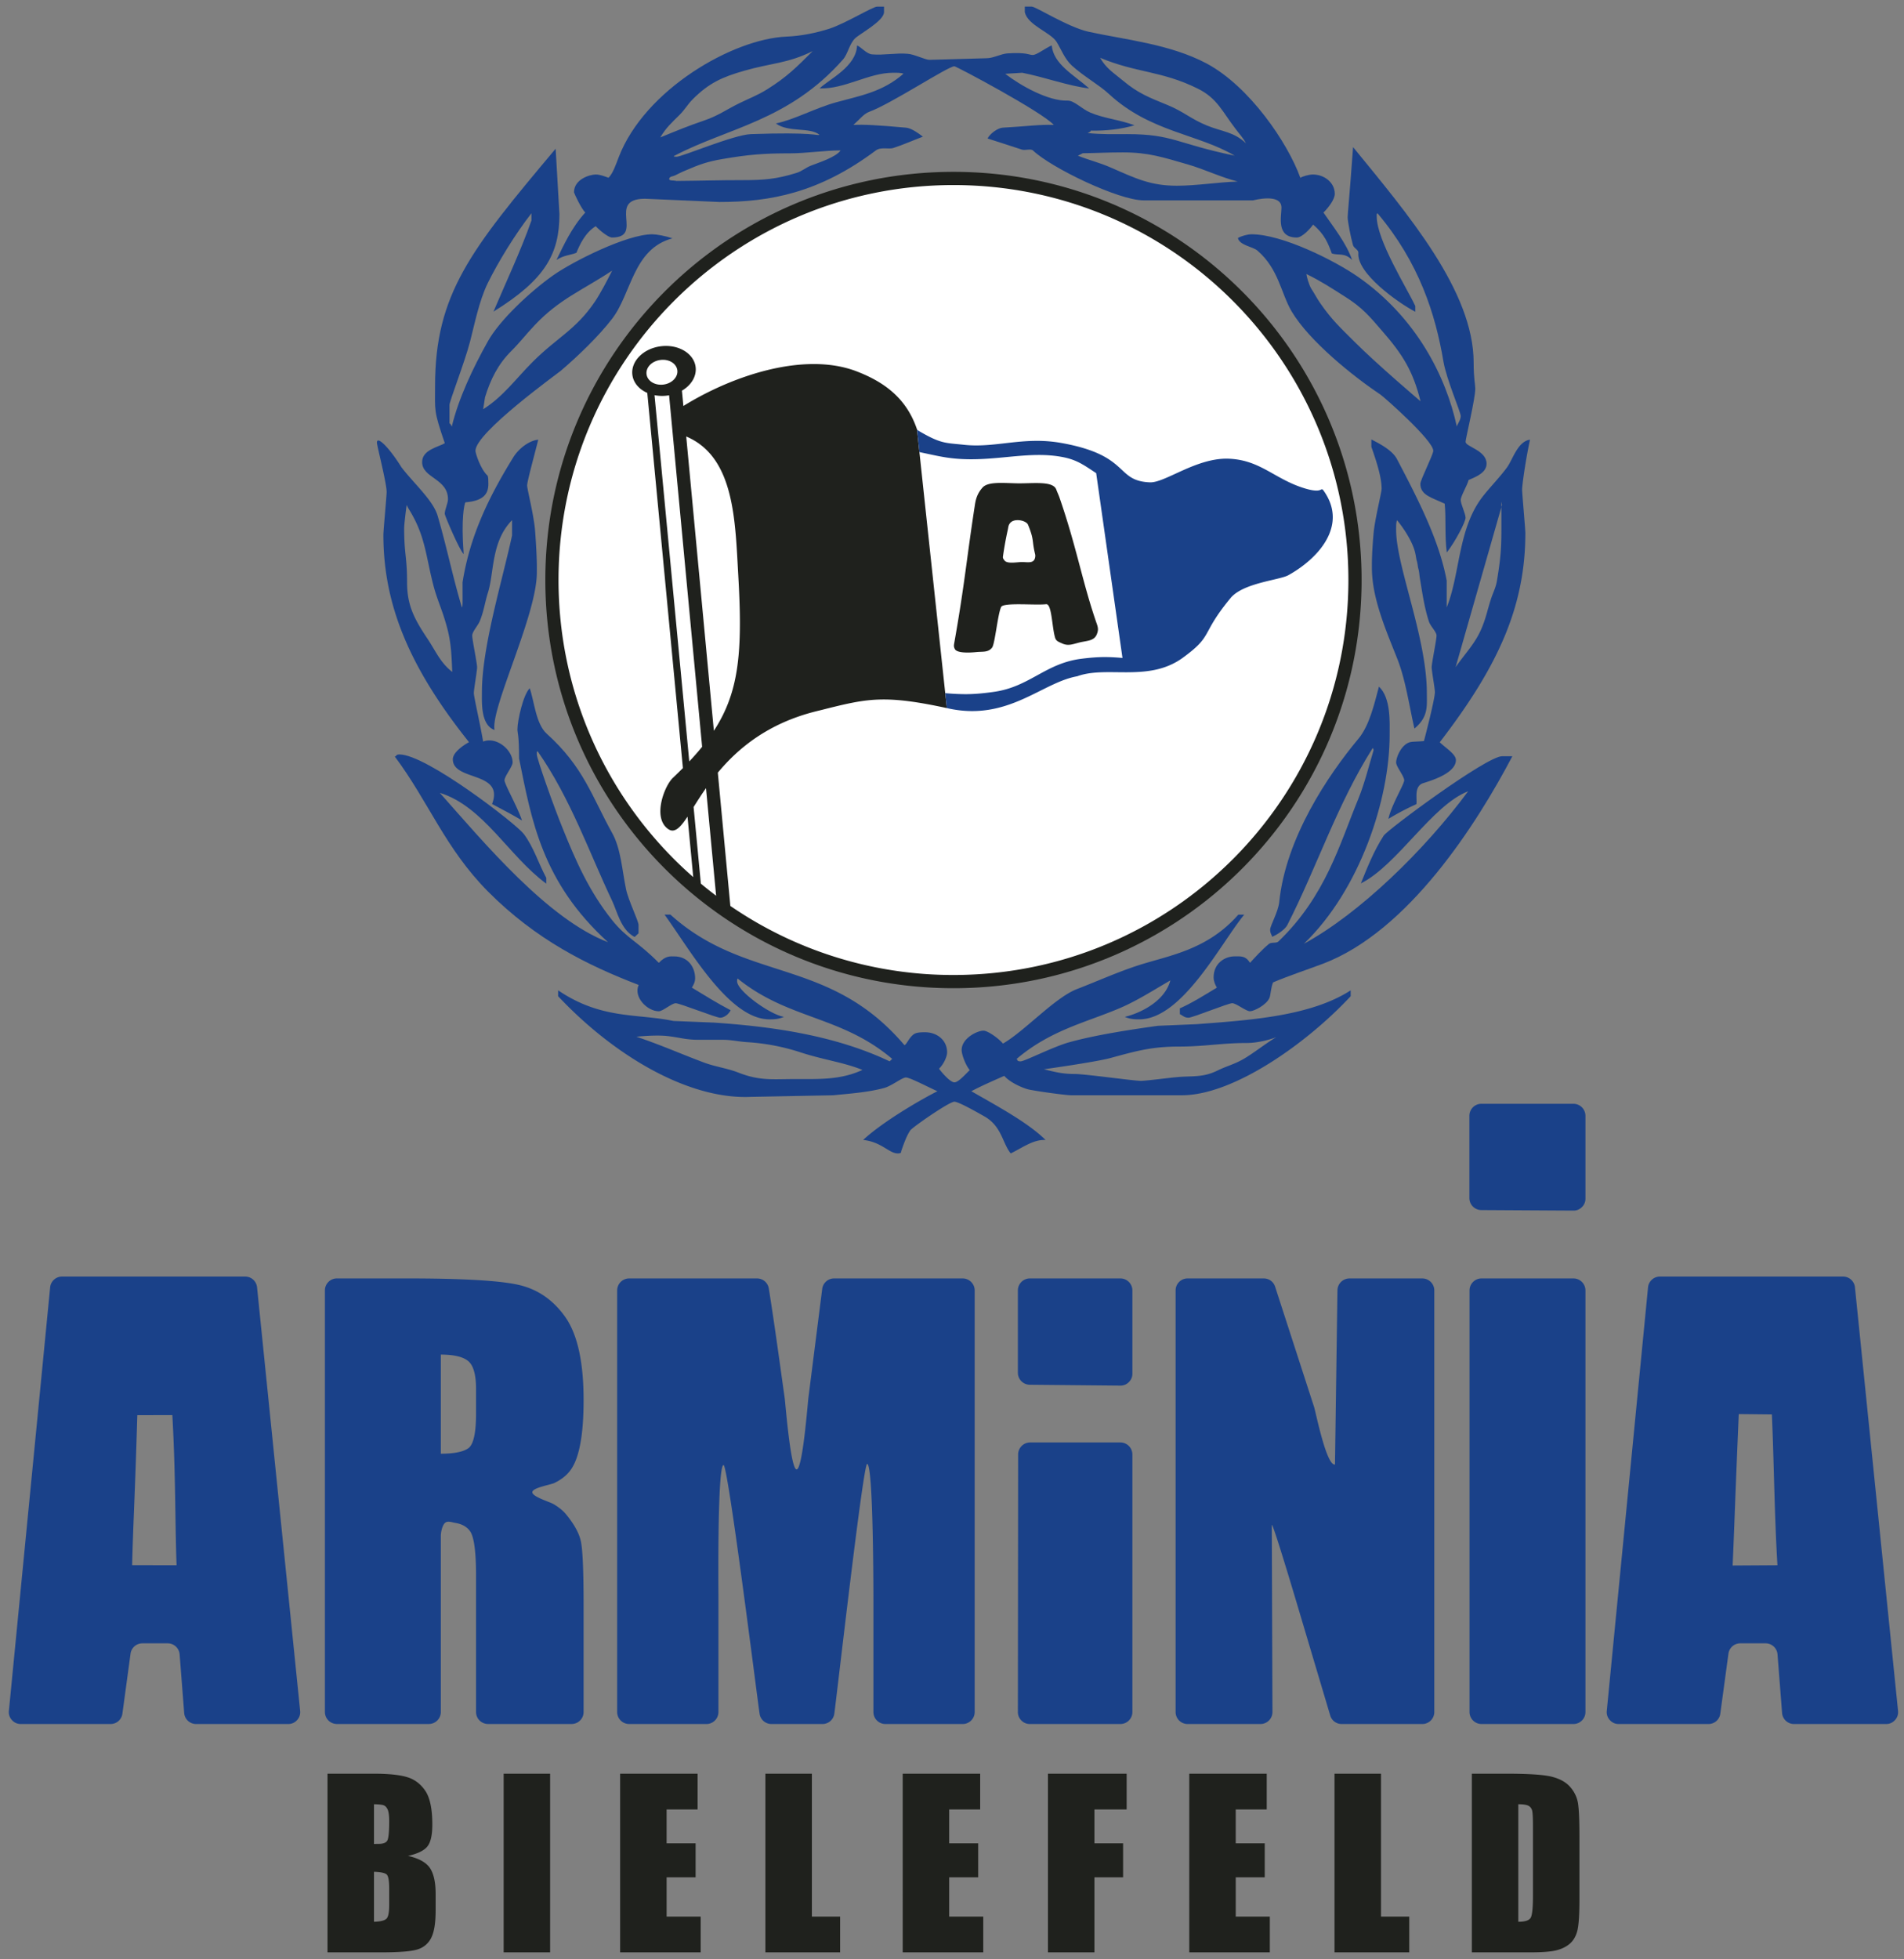
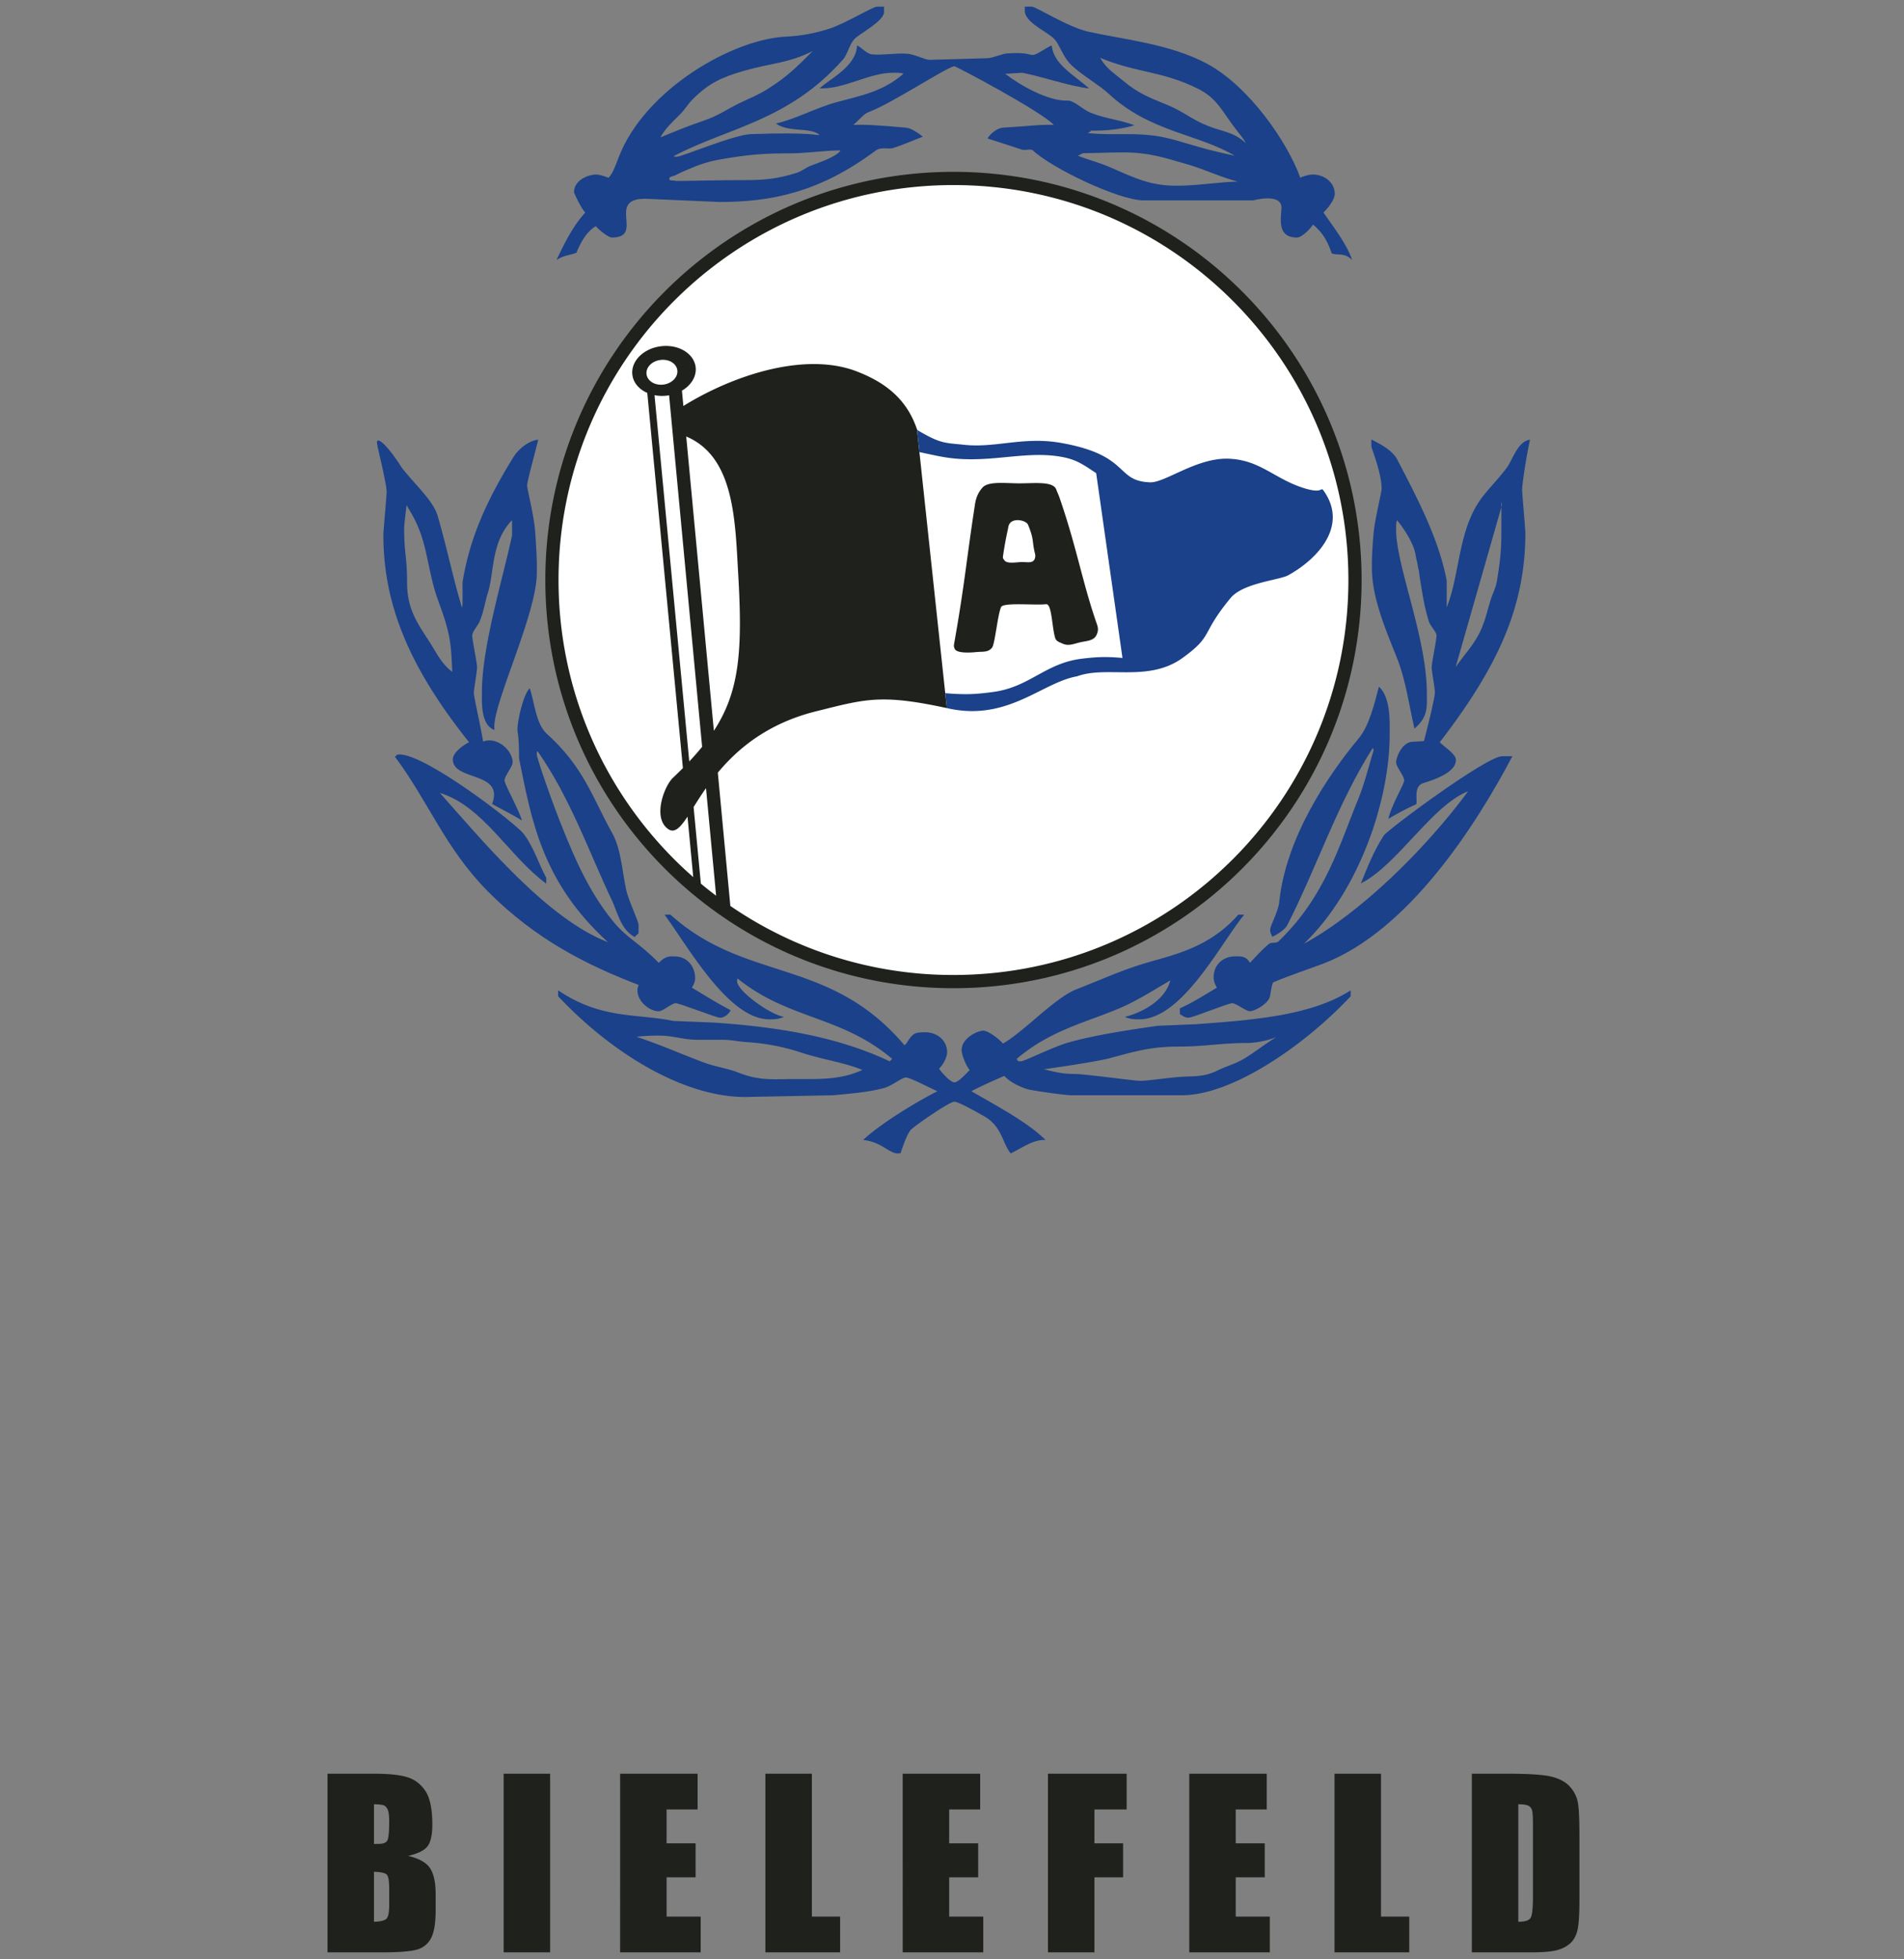
<svg xmlns="http://www.w3.org/2000/svg" width="312" height="321" fill-rule="evenodd" viewBox="0 0 234 240.75">
  <rect x="0" y="0" width="234" height="240.75" fill="#808080" stroke="none" />
  <g fill="#1a4189">
-     <path d="M194.85 158.579v51.81c0 .812-.662 1.473-1.473 1.473h-11.3a1.475 1.475 0 0 1-1.473-1.473v-51.81c0-.811.661-1.473 1.472-1.473h11.301c.811 0 1.472.662 1.472 1.473zM176.274 158.579v51.81c0 .812-.662 1.473-1.473 1.473h-9.909a1.454 1.454 0 0 1-1.411-1.053l-4.215-14.152c-.21-.706-2.97-9.964-2.966-9.228l.083 22.96a1.474 1.474 0 0 1-1.473 1.473h-8.957a1.475 1.475 0 0 1-1.472-1.473v-51.81c0-.811.66-1.473 1.472-1.473h9.359c.65 0 1.2.401 1.4 1.019l4.786 14.77c.225.695 1.514 7.259 2.57 7.078l.303-21.394a1.483 1.483 0 0 1 1.473-1.473h8.957c.811 0 1.473.662 1.473 1.473zM139.17 178.734v31.654c0 .812-.662 1.473-1.473 1.473H126.57a1.42 1.42 0 0 1-1.042-.432 1.42 1.42 0 0 1-.43-1.042l.03-31.654a1.476 1.476 0 0 1 1.473-1.471h11.094c.812 0 1.473.661 1.473 1.472zM139.17 158.579v10.225c0 .408-.147.759-.437 1.046-.29.287-.642.43-1.05.427l-11.127-.107a1.475 1.475 0 0 1-1.46-1.472l.001-10.12c0-.81.66-1.472 1.472-1.472h11.128c.811 0 1.473.662 1.472 1.473zM194.85 137.118v10.18c0 .407-.146.758-.435 1.044s-.64.431-1.047.429l-11.318-.067a1.475 1.475 0 0 1-1.463-1.472v-10.114c0-.811.661-1.473 1.472-1.473h11.318c.811 0 1.472.662 1.472 1.473zM119.787 158.579v51.81c0 .812-.662 1.473-1.473 1.473h-9.5c-.81 0-1.472-.661-1.472-1.473v-13.514c0-.776.005-16.926-.77-16.978-.486-.032-3.652 27.85-4.034 30.689a1.466 1.466 0 0 1-1.46 1.276H94.81a1.465 1.465 0 0 1-1.457-1.261c-.37-2.548-3.884-30.602-4.43-30.563-.772.055-.628 15.331-.628 16.105v14.246c0 .812-.662 1.473-1.473 1.473h-9.5a1.475 1.475 0 0 1-1.473-1.473v-51.81c0-.811.662-1.473 1.473-1.473h15.711c.73 0 1.339.52 1.454 1.24.714 4.47 1.316 8.956 1.947 13.437.103.736.726 8.797 1.469 8.791.742-.005 1.357-8.074 1.45-8.81l1.696-13.37a1.466 1.466 0 0 1 1.461-1.288h15.805c.81 0 1.473.662 1.473 1.473zM41.403 157.104h8.606c6.72 0 11.267.254 13.646.774 2.378.52 4.317 1.846 5.818 3.97 1.5 2.136 2.251 5.53 2.251 10.206 0 4.26-.53 7.123-1.593 8.589-.464.647-1.13 1.18-1.997 1.598-.503.241-2.69.574-2.712 1.131-.023.558 2.124 1.182 2.604 1.465.652.382 1.166.8 1.54 1.255.958 1.166 1.57 2.24 1.8 3.221.243.981.358 3.683.358 8.104v12.97c0 .811-.661 1.472-1.472 1.472H59.979a1.475 1.475 0 0 1-1.473-1.472v-16.722c0-2.932-.24-4.746-.704-5.448-.305-.463-.864-.908-1.833-1.066-.44-.071-.933-.294-1.274-.005-.34.29-.518 1.146-.518 1.592v21.649c0 .811-.662 1.472-1.473 1.472h-11.3a1.475 1.475 0 0 1-1.473-1.472v-51.81c0-.812.661-1.473 1.472-1.473zm12.774 9.362v12.18c1.593 0 2.713-.22 3.36-.658s.969-1.87.969-4.283v-3.001c0-1.743-.311-2.875-.935-3.418-.624-.542-1.755-.82-3.394-.82zM21.699 192.35c-.195-5.633-.103-10.929-.517-18.448l-4.306.007c-.316 10.672-.518 13.45-.636 18.432zm9.893-34.152 5.295 52.043c.044.43-.082.816-.372 1.136-.29.32-.661.486-1.093.486H24.104a1.47 1.47 0 0 1-1.468-1.359l-.56-7.198a1.47 1.47 0 0 0-1.468-1.358h-3.105c-.741 0-1.36.54-1.46 1.274l-1 7.367a1.466 1.466 0 0 1-1.459 1.274H2.557c-.43 0-.801-.165-1.09-.484a1.424 1.424 0 0 1-.375-1.131l5.07-52.043a1.468 1.468 0 0 1 1.465-1.33h22.5c.76 0 1.389.568 1.465 1.323zM218.448 192.35c-.363-5.8-.439-13.026-.685-18.532l-4.07-.043c-.45 10.47-.535 13.76-.754 18.609zm9.524-34.152 5.295 52.043c.044.43-.083.816-.372 1.137-.29.32-.661.485-1.094.485h-11.317a1.47 1.47 0 0 1-1.468-1.359l-.56-7.198a1.47 1.47 0 0 0-1.468-1.358h-3.106c-.74 0-1.359.54-1.458 1.274l-1 7.367a1.465 1.465 0 0 1-1.46 1.274h-11.027c-.43 0-.801-.165-1.09-.484a1.425 1.425 0 0 1-.375-1.131l5.07-52.043a1.468 1.468 0 0 1 1.465-1.33h22.5c.759 0 1.388.568 1.465 1.323z" />
-   </g>
+     </g>
  <path fill="#1f211d" d="M40.25 217.968h5.698c1.796 0 3.162.139 4.087.421.926.279 1.676.848 2.245 1.7.57.856.852 2.23.852 4.128 0 1.287-.2 2.18-.602 2.685-.402.51-1.194.898-2.38 1.167 1.32.3 2.214.796 2.686 1.485.467.695.703 1.755.703 3.18v2.037c0 1.482-.166 2.579-.51 3.296a2.743 2.743 0 0 1-1.619 1.463c-.74.264-2.26.393-4.555.393H40.25zm5.712 3.754v4.884c.24-.01.43-.014.57-.014.56 0 .916-.139 1.068-.412.153-.278.232-1.065.232-2.365 0-.69-.065-1.172-.19-1.445-.13-.277-.292-.453-.495-.522-.204-.075-.602-.116-1.185-.126zm0 8.3v6.142c.8-.023 1.314-.153 1.537-.38.222-.221.333-.782.333-1.665v-2.047c0-.94-.102-1.509-.3-1.708-.2-.199-.723-.314-1.57-.342zm21.648-12.054v21.955h-5.712v-21.955zm8.604 0h9.521v4.393h-3.81v4.161h3.565v4.18h-3.564v4.829h4.188v4.392h-9.9zm23.564 0v17.563h3.472v4.392h-9.184v-21.955zm11.163 0h9.522v4.393h-3.81v4.161h3.565v4.18h-3.564v4.829h4.188v4.392h-9.9zm17.853 0h9.67v4.393h-3.958v4.161h3.522v4.18h-3.522v9.22h-5.712zm17.366 0h9.521v4.393h-3.81v4.161h3.565v4.18h-3.564v4.829h4.189v4.392h-9.901zm23.564 0v17.563h3.472v4.392h-9.184v-21.955zm11.163 0h4.273c2.759 0 4.62.126 5.591.38.972.255 1.713.666 2.218 1.245.509.579.823 1.227.953 1.935.125.708.19 2.102.19 4.185v7.688c0 1.972-.092 3.286-.282 3.953-.186.662-.505 1.185-.967 1.56-.464.375-1.033.634-1.709.787-.68.148-1.699.222-3.064.222h-7.203zm5.713 3.754v14.442c.819 0 1.328-.162 1.518-.49.19-.334.282-1.231.282-2.694v-8.531c0-.995-.032-1.63-.093-1.912-.065-.278-.208-.486-.434-.616-.227-.129-.653-.199-1.273-.199zM117.18 21.119c-27.707 0-50.159 22.458-50.159 50.158 0 27.704 22.454 50.163 50.16 50.163 27.702 0 50.158-22.457 50.158-50.163 0-27.7-22.457-50.158-50.159-50.158z" />
  <g fill="#fff">
    <path d="M90.73 70.648c.127 2.202.203 4.164.203 5.939-.002 5.745-.793 9.533-3.199 13.217L84.336 53.64c5.948 2.514 6.01 10.34 6.394 17.008zM81.533 47.26c-1.046.131-1.973-.44-2.074-1.277-.101-.835.662-1.62 1.711-1.748 1.044-.135 1.972.436 2.074 1.273.099.837-.667 1.62-1.711 1.752zM81.976 48.617c.087-.011.17-.027.255-.042l4.06 43.2c-.48.59-1.008 1.188-1.58 1.798l-4.271-45.01a4.85 4.85 0 0 0 1.536.053zM86.767 96.853l1.243 13.222a48.91 48.91 0 0 1-1.875-1.486l-.893-9.412c.44-.7.938-1.49 1.525-2.324z" />
    <path d="M151.5 105.598c-8.785 8.785-20.914 14.217-34.32 14.217a48.306 48.306 0 0 1-27.42-8.485l-1.54-16.378c2.467-2.969 6.148-6.067 12.1-7.547 3.488-.866 5.587-1.446 8.294-1.446 1.974 0 4.276.309 7.676 1.042l.076.016-3.671-34.262-.002-.006c-1.206-3.556-3.68-5.679-7.413-7.113-1.622-.623-3.407-.898-5.268-.898-5.398 0-11.437 2.31-16.026 5.154l-.177-1.884c1.133-.664 1.822-1.758 1.684-2.901-.209-1.675-2.114-2.821-4.263-2.556-2.146.263-3.718 1.834-3.512 3.51.12.986.832 1.784 1.833 2.224l4.376 46.103c-.393.397-.804.8-1.238 1.212-.685.654-1.529 2.492-1.532 4.097 0 .87.254 1.678.94 2.17.186.133.372.2.557.2.6-.015 1.154-.674 1.84-1.711l.705 7.43a48.524 48.524 0 0 1-2.34-2.187c-8.785-8.787-14.215-20.915-14.216-34.322.001-13.403 5.431-25.533 14.215-34.318 8.785-8.785 20.914-14.216 34.322-14.217 13.406.001 25.535 5.432 34.32 14.217s14.216 20.915 14.217 34.318c0 13.407-5.432 25.535-14.216 34.322z" />
  </g>
  <g fill="#1a4189">
    <path d="M107.789.82h.857v.653c.013 1.114-3.067 2.722-3.59 3.269-.694.719-.863 1.908-1.46 2.577-6.673 7.567-14.194 8.385-20.745 11.842 0 0-.2.102.3.102.67 0 7.017-2.702 9.125-2.78 7.743-.273 8.098.211 8.442.088-1.158-.983-3.83-.255-5.36-1.4 2.214-.448 4.888-1.91 7.418-2.603 2.854-.793 5.69-1.244 8.267-3.515-.345-.121-.796-.113-1.295-.113-2.976 0-5.955 2.037-9.024 1.922 1.22-1.154 4.51-2.668 4.606-5.28.494.192 1.178 1.05 1.847 1.1 1.39.125 2.977-.196 4.367-.073.796.05 2.176.743 2.672.743s.694-.024 7.044-.197c.822 0 1.759-.546 2.578-.596 2.381-.15 2.586.196 3.083.196.496 0 1.444-.78 2.333-1.176.223 2.31 2.668 3.583 4.607 5.289-2.536-.292-5.544-1.408-8.235-1.928l-2.085.131c1.954 1.505 5.337 3.37 7.645 3.293.844-.023 1.705 1.001 2.819 1.474 1.69.719 3.568.863 5.423 1.558-1.665.49-3.475.69-5.389.661.03.128-.2.2-.373.295 1.879.183 3.208.13 4.868.13 5.608 0 6.048 1.168 13.206 2.648-4.523-2.684-10.395-2.895-15.459-7.585-1.166-1.091-3.101-2.16-4.564-3.499-.867-.795-1.308-2.003-1.876-2.921-.772-1.168-3.513-2.018-3.894-3.617V.814h.85c.495-.014 4.437 2.52 6.994 3.09 4.417.968 9.999 1.5 14.518 3.907 5.233 2.804 9.944 9.704 11.502 14.04.316-.197 1.055-.405 1.552-.405 1.34 0 2.68.944 2.68 2.381 0 .623-.673 1.585-1.39 2.294 1.197 1.746 2.822 3.777 3.525 5.832-.921-.937-1.668-.536-2.5-.806-.45-1.23-.89-2.376-2.301-3.545-.308.457-1.33 1.588-2 1.588-2.578 0-1.885-2.607-1.885-3.674 0-1.836-3.45-.894-3.498-.894h-13.45c-3.05 0-11.306-3.97-13.593-6.13-.272-.25-.977.022-1.349-.103-1.393-.446-2.778-.915-4.233-1.37.304-.61 1.281-1.303 1.873-1.329 3.177-.175 4.372-.399 6.268-.339-1.45-1.606-11.968-7.204-12.217-7.204-.792 0-7.759 4.609-10.486 5.603-.622.221-1.156.918-1.927 1.604 1.297-.063 2.893.015 6.464.336.625.05 1.439.613 2.08 1.105-1.26.478-2.43 1-3.644 1.396-.571.172-1.535-.164-2.154.307-6.998 5.237-13.015 6.324-19.218 6.324l-9.13-.398c-4.789 0-.025 4.766-4.07 4.766-.372 0-1.309-.675-1.995-1.391-1.278.782-1.956 2.246-2.375 3.27-.755.296-1.527.282-2.445.876.822-1.687 1.853-3.987 3.54-5.83-.492-.453-1.389-2.386-1.389-2.484 0-1.588 1.911-2.185 2.68-2.185.496 0 1.025.203 1.564.4.547-.57.849-1.477 1.247-2.518C79.235 10.99 90.093 4.772 96.643 4.5c1.812-.076 3.645-.444 5.335-.988 1.887-.619 5.317-2.71 5.81-2.692m25.288 18.01-.603.303c1.585.626 2.538.803 4.1 1.481 2.989 1.307 4.822 2.211 8.068 2.211 2.365 0 5.107-.44 7.466-.517-2.008-.501-4.121-1.519-6.108-2.095-3.067-.882-4.828-1.485-7.996-1.485-1.909 0-3.016.077-4.927.102zm-51.929-1.941c2.09-.853 3.27-1.355 5.408-2.085 1.759-.605 2.613-1.283 4.297-2.113 1.332-.654 2.162-.93 3.42-1.708 2.415-1.51 3.594-2.69 5.607-4.701-3.09 1.533-5.104 1.457-8.42 2.414-2.718.778-4.327 1.508-6.314 3.492-.677.681-.93 1.231-1.609 1.912-1.006 1.004-1.658 1.56-2.389 2.789zm15.991 1.954c-3.27 0-5.157.15-8.373.705-1.788.3-2.843.678-4.527 1.408-.502.2-.806.377-1.284.603-.248.128-.624.1-.702.378-.101.325.553.2.881.3 3.192-.024 5.005-.1 8.197-.1 2.562 0 4.097-.126 6.534-.88.728-.225 1.108-.629 1.81-.905.955-.376 3.08-1.039 3.635-1.87-1.863 0-4.313.361-6.17.361zm55.989-1.232c-.404-.752-.782-1.104-1.285-1.785-1.63-2.112-2.236-3.745-4.625-4.929-4.45-2.21-7.49-1.91-12.016-3.793.779 1.331 1.61 1.81 2.789 2.787 1.887 1.586 3.246 2.09 5.509 3.02 1.96.803 2.864 1.71 4.826 2.513 1.911.778 3.294.755 4.802 2.187z" />
-     <path d="M166.291 18.077c6.708 8.221 14.82 17.686 14.82 26.495 0 1.986.2 2.681.2 3.178 0 1.29-1.194 6.152-1.194 6.548 0 .597 2.582 1.045 2.582 2.683 0 1.09-1.253 1.604-2.205 2.001-.182.705-.972 1.97-.972 2.465 0 .497.595 1.687.595 2.182 0 .499-1.209 2.839-2.308 4.268-.27-2.072-.073-4.059-.254-5.997-1.527-.735-2.995-1.025-2.995-2.438 0-.498 1.586-3.575 1.586-4.069 0-1.267-6.06-6.618-6.504-6.915-3.276-2.184-8.716-6.533-10.899-10.205-1.315-2.234-1.594-5.214-4.198-7.47-.57-.498-2.219-.65-2.408-1.556.44-.246 1.183-.457 1.677-.457 3.747 0 10.158 3.196 13.086 5.23 7.22 5.04 10.834 12.317 12.14 18.396.098-.344.482-.796.482-1.292s-1.759-4.499-2.132-6.733c-.967-5.756-2.982-12.135-8.096-18.18-.123.169-.096-.1-.096.398 0 2.929 3.766 8.888 4.737 10.996v.705c-2.102-1.093-7.243-4.74-6.992-7.245.024-.372-.566-.561-.667-.956-.275-.97-.649-2.907-.649-3.4 0-.498.2-2.193.664-8.632m8.293 31.237c-.928-3.722-2.185-5.734-4.702-8.624-1.58-1.836-2.461-2.89-4.524-4.197-1.834-1.157-2.864-1.861-4.8-2.819 0 .204.3 1.336.604 1.813.427.653.651 1.132 1.105 1.784 1.406 2.037 2.436 2.966 4.195 4.726 2.843 2.842 8.122 7.317 8.122 7.317zM68.289 18.275l.464 8.033c0 4.865-1.708 8.025-8.106 11.987 1.564-3.69 3.35-7.456 4.668-11.2v-.888c-1.991 2.548-4.116 6.027-5.38 8.607-1.065 2.183-1.631 5.119-2.176 7.204-.67 2.553-2.504 7.243-2.517 7.741v2.288c.112-.03.181.195.283.37.828-3.45 2.597-7.198 4.434-10.473 1.438-2.583 5.167-6.09 8.044-8.122 2.357-1.662 9.013-5.033 12.166-5.033.496 0 1.612.203 2.48.498-4.864 1.288-5.032 6.812-7.44 9.913-1.612 2.083-4.107 4.504-6.29 6.366-.372.323-10.487 7.592-10.487 9.826 0 .298.61 2.257 1.495 3.067.082.163.093.504.093 1.002 0 1.168-.512 2.084-2.827 2.269-.115.213-.55 1.891-.208 6.356-.459-.365-2.325-4.682-2.325-4.953 0-.495.395-1.291.395-1.786 0-2.556-3.176-2.58-3.176-4.567 0-1.512 2.007-1.844 2.787-2.315-1.388-4.053-1.198-3.939-1.198-7.014 0-11.34 4.392-16.764 14.82-29.176m-8.68 30.546-.226 1.47c2.477-1.566 4.02-3.758 6.088-5.826 3.008-3.007 5.298-3.928 7.65-7.407.66-.972 1.58-2.736 2.111-3.802-3.696 2.446-6.494 3.49-9.531 6.718-1.13 1.192-1.74 2.04-2.899 3.198-1.599 1.598-2.533 3.486-3.193 5.649z" />
    <path d="M56.768 74.649c.107-.172.078-.5.078-3.086.867-5.42 2.967-10.07 6.216-15.33.697-1.144 2.01-2.108 3.09-2.198-.573 2.275-1.366 5.128-1.366 5.624 0 .495.867 3.765.99 5.75.248 3.374.2 4.473.2 4.97 0 5.234-5.708 16.679-5.196 19.329-1.714-.601-1.553-3.4-1.553-4.64 0-5.532 2.457-13.522 3.704-19.262V63.92c-2.616 2.682-2.17 6.489-2.99 8.996-.322 1.016-.499 2.29-.995 3.457-.272.595-.91 1.251-.91 1.747 0 .498.598 3.375.598 3.873 0 .495-.398 2.678-.398 3.175 0 .494.79 3.851 1.14 5.967C61.004 90.485 63 92.14 63 93.704c0 .494-.995 1.686-.995 2.184 0 .495 1.583 3.24 2.148 4.942-1.307-.79-2.49-1.381-3.677-2.028 1.537-4.068-4.823-2.767-4.823-5.494 0-.844 1.291-1.725 1.988-2.105-7.423-9.298-10.524-17.002-10.524-25.49 0-.497.4-4.763.4-5.26 0-1.094-1.193-5.683-1.193-6.055 0-.917 1.546.662 3.011 3.02 1.513 1.985 3.907 4.073 4.455 5.983 1.118 3.821 1.86 7.545 2.978 11.248m-1.185 7.92c-.125-2.889-.176-4.206-1.105-6.996-.427-1.282-.88-2.34-1.209-3.623-.98-3.769-.98-6.15-3.09-9.491l-.2-.402c-.075.528-.308 2.348-.308 2.875 0 3.192.358 3.46.358 6.653 0 2.892.952 4.575 2.562 6.989 1.006 1.532 1.559 2.892 2.992 3.996zM168.539 54.007c1.062.532 2.613 1.362 3.157 2.43 2.63 5.013 5.173 9.955 6.102 14.92v3.292c1.687-4.209 1.353-9.691 4.452-13.663.894-1.14 2.109-2.378 2.976-3.57.67-.918 1.308-3.19 2.81-3.383-.574 2.67-.968 5.626-.968 6.12 0 .499.397 4.867.397 5.361 0 9.282-3.592 16.686-10.52 25.703.816.778 1.985 1.471 1.985 2.189 0 1.837-3.895 2.741-4.217 2.913-.919.523-.524 1.867-.644 2.507a30.69 30.69 0 0 0-3.435 1.806c.358-1.692 1.943-4.249 1.943-4.744 0-.498-.993-1.69-.993-2.184 0-.67.71-2.38 1.874-2.531.395-.049.992-.049 1.542-.106.043-.113 1.348-5.154 1.348-6 0-.494-.394-2.579-.394-3.074 0-.498.595-3.375.595-3.873 0-.496-.742-1.135-.94-1.755-.568-1.739-.822-3.613-1.118-5.375-.054-.373-.074-.809-.197-1.179-.048-.197-.073-.62-.201-.993-.048-.198-.096-.626-.197-.996-.246-1.042-1.146-2.613-2.2-3.895-.123.342-.112.694-.112 1.19 0 4.442 3.774 13.227 3.774 20.051 0 1.588.212 2.928-1.524 4.363-.659-2.854-1.075-5.964-2.116-8.596-1.418-3.572-3.112-7.453-3.112-11.152 0-.497-.024-1.599.2-4.179.15-1.784.993-5.053.993-5.547 0-1.416-.639-3.388-1.26-5.15v-.9m10.353 27.983c1.257-1.812 2.485-2.968 3.29-5.005.481-1.204.607-1.962 1.008-3.22.301-.978.653-1.508.803-2.511.378-2.312.528-3.647.528-5.982v-2.958l.078-.263-.078-.4v.663z" />
    <path d="M169.472 84.378c1.488 1.388 1.316 4.436 1.316 5.949 0 7.842-3.625 19.004-10.537 25.649 6.822-3.7 14.802-11.464 20.186-18.74-4.452 1.72-8.682 9.062-13.19 11.326.773-1.898 1.599-4.022 2.815-5.88.47-.722 12.663-9.776 14.549-9.747h1.255c-4.393 8.358-12.758 21.505-23.28 25.5-1.935.723-4.163 1.461-6.12 2.287-.277.57-.299 1.58-.449 1.902-.373.895-1.927 1.648-2.396 1.648-.5 0-1.69-.99-2.186-.99s-4.864 1.783-5.36 1.783c-.496 0-.638-.207-1.072-.442v-.708c1.433-.626 3.005-1.612 4.55-2.547-.192-.325-.4-.768-.4-1.263 0-1.737 1.39-2.58 2.58-2.58.793 0 1.349-.083 1.895.793.516-.566 1.49-1.64 2.31-2.31.323-.273.913-.044 1.185-.317 5.804-5.584 7.494-11.902 9.83-17.56.766-1.886 1.262-3.96 1.853-5.91 0 0 .028-.137-.092-.306-4.39 6.927-6.82 14.537-10.513 21.784-.224.42-.967 1.035-1.852 1.426-.051-.28-.249-.38-.249-.878 0-.493.994-2.193 1.116-3.382.796-7.866 5.98-15.588 9.75-20.103 1.343-1.616 1.94-4.28 2.506-6.384M65.103 84.576c.545 1.531.742 4.366 2.082 5.582 4.567 4.118 5.579 7.767 8.035 12.184 1.09 1.935 1.227 4.567 1.72 6.927.276 1.363 1.544 3.915 1.538 4.41v1.012l-.483.454c-1.692-.88-2.132-3.112-2.755-4.426-2.802-5.879-5.1-12.589-9.17-18.405-.12.17-.094-.098-.094.399 0 .495 2.029 6.29 3.22 9.19 1.54 3.798 3.16 7.57 6.013 11.144 1.812 2.283 3.146 2.622 5.757 5.274.87-.892 1.388-.793 1.884-.793 1.735 0 2.58 1.364 2.58 2.678 0 .498-.207.84-.4 1.164 1.546.935 3.126 1.924 4.763 2.775-.206.472-.79.923-1.284.923-.5 0-4.965-1.784-5.462-1.784-.493 0-1.587.99-2.081.99-1.393 0-3.147-1.725-2.474-3.236-6.323-2.425-12.612-5.55-18.519-11.482-5.282-5.334-7.278-11.002-11.455-16.59.288-.057.09-.253.584-.253 3.302 0 14.325 8.526 15.267 9.765 1.215 1.614 1.794 3.585 2.766 5.396v.714c-4.594-3.365-7.714-9.504-13.084-11.158 5.45 6.135 13.252 15.51 20.674 18.356-8.146-7.417-9.392-15.016-10.93-22.567-.002-2.987-.202-3.088-.202-3.583 0-1.067.699-4.262 1.51-5.06" />
    <path d="M81.672 112.395h.721c9.31 8.404 19.519 5.162 28.767 16.05.334-.19.489-.826 1.108-1.322.35-.272.956-.269 1.452-.269 1.34 0 2.68.893 2.68 2.48 0 .498-.425 1.46-.993 1.996.379.531 1.39 1.678 1.887 1.678.497 0 1.318-.965 1.884-1.498-.573-.726-.992-1.975-.992-2.473 0-1.438 1.91-2.38 2.682-2.38.52 0 1.833.922 2.397 1.588 2.663-1.53 6.352-5.629 9.08-6.694 2.578-.993 5.144-2.161 7.749-2.983 3.67-1.163 8.316-1.856 12.096-6.167h.728c-2.795 3.35-7.585 12.864-12.897 12.864-.494 0-1.124-.005-1.783-.306 1.62-.363 4.887-1.777 5.598-4.477-2.08 1.198-4.22 2.59-6.454 3.509-4.095 1.713-8.312 2.641-12.444 6.142.169.122 0 .295.494.295.496 0 3.918-1.76 5.928-2.332 3.278-.915 7.583-1.565 10.938-2.035l4.767-.2c6.574-.498 13.996-.976 18.932-4.157v.722c-5.405 5.81-14.41 12.17-20.739 12.17h-13.647c-.497 0-3.443-.375-5.008-.672-.741-.122-2.484-.878-3.178-1.714-1.327.59-2.706 1.182-4.046 1.89 3.029 1.751 6.941 3.822 9.122 5.995-1.492-.09-2.826.944-4.284 1.646-1.022-1.252-1.09-3.312-3.202-4.53-1.09-.62-3.224-1.823-3.721-1.823-.646 0-5.178 3.157-5.426 3.531-.497.744-.833 1.764-1.124 2.587 0 0 .099.238-.398.238-1.091 0-1.994-1.416-4.265-1.657 2.461-2.29 7.223-5.034 9.128-5.985-1.137-.508-3.373-1.69-3.873-1.69-.493 0-1.759 1.064-2.751 1.311-1.962.52-4.186.674-6.174.873l-10.126.197c-7.594.347-16.728-4.969-23.691-12.367v-.725c5.333 3.606 9.638 2.821 14.17 3.764l4.959.2c6.9.47 14.75 1.497 21.614 4.763l.315-.304c-6.32-5.33-12.67-4.804-18.937-9.824 0 0-.123-.195-.123.3 0 1.166 4.081 4.12 5.758 4.356-.663.304-1.292.31-1.786.31-4.988 0-9.806-8.627-12.892-12.87m54.793 17.625c-1.86.5-8.17 1.38-8.17 1.38 1.433.353 2.314.58 3.795.58 1.261 0 7.271.845 8.128.845.603 0 3.662-.394 4.266-.443 2.012-.2 3.295.073 5.105-.806 1.23-.602 2.06-.76 3.243-1.439 1.18-.677 2.824-1.983 4.03-2.686-1.006.402-2.51.721-3.618.721-3.14 0-5.187.438-8.332.438-3.344 0-5.204.528-8.447 1.41zm-54.653-2.723c-1.481-.125-3.592.102-3.592.102 3.368 1.155 4.919 1.898 8.236 3.151 1.383.531 2.88.713 4.239 1.24 2.69 1.06 4.19.814 7.105.814 2.87 0 5.509.12 8.194-1.122-2.274-.932-4.81-1.24-7.65-2.173a26.232 26.232 0 0 0-6.4-1.233c-1.257-.073-1.96-.3-3.216-.3h-2.966c-1.561 0-2.389-.328-3.95-.479zM162.755 60.42l-.026.017.026-.017c-.15-.213-.202-.288-.29-.294-.127.008-.203.161-.678.161-.286 0-.714-.058-1.363-.25-3.755-1.114-5.449-3.499-9.39-3.665a6.753 6.753 0 0 0-.307-.007c-3.806.002-7.496 2.917-9.339 2.911l-.074-.001c-4.314-.183-2.344-3.319-10.897-4.844a16.92 16.92 0 0 0-2.98-.255c-2.688 0-5.004.562-7.45.562-.49 0-.989-.023-1.495-.077-2.334-.253-2.845-.091-5.689-1.776a.445.445 0 0 1-.11-.135l.003.006.3 2.803.017.004c2.262.467 3.523.825 5.873.872.16.003.318.004.476.004 2.935 0 5.649-.526 8.331-.526.99 0 1.975.072 2.966.268 1.724.341 2.585.995 4.06 1.964l3.233 22.71c-.83-.072-1.51-.109-2.17-.109-.872 0-1.709.065-2.807.198-4.506.544-6.389 3.462-10.855 4.082-1.363.19-2.387.28-3.477.28a28.3 28.3 0 0 1-2.469-.124h-.004l.196 1.835c1.106.255 2.14.367 3.114.367 5.59-.002 9.182-3.626 12.904-4.276 1.2-.439 2.55-.508 3.972-.508.645 0 1.306.015 1.975.015 2.364 0 4.824-.176 7.035-1.784 3.824-2.781 2.121-2.798 5.86-7.328 1.542-1.876 5.993-2.208 7.098-2.81 2.683-1.485 5.47-4.106 5.472-7.137 0-1.012-.312-2.068-1.04-3.136z" />
  </g>
  <path fill="#1f211d" d="M117.281 79c1.298-7.339 1.501-10.276 2.547-17.038.126-.809.382-1.437.926-2.047.676-.752 2.496-.552 4.255-.519 1.943.035 4.412-.336 4.81.772.115.323.285.662.4 1.004 2.132 6.163 2.808 10.432 4.588 15.528.176.508.171.777 0 1.223-.328.866-1.238.81-2.137 1.03-.807.201-1.376.472-2.133.12-.395-.185-.74-.27-.868-.712-.397-1.345-.397-4.19-1.104-4.11-1.378.154-5.253-.247-5.53.347-.418.892-.757 4.541-1.111 4.99-.478.61-1.137.468-1.91.544-1.048.107-2.436.123-2.673-.385-.125-.266-.128-.37-.06-.747m6.58-13.916a42.68 42.68 0 0 0-.595 3.279c-.037.257.053.312.16.476.275.434 1.202.29 1.978.237.71-.049 1.553.24 1.775-.435.062-.19.07-.394.04-.516-.435-1.774-.08-1.695-.873-3.635-.219-.542-1.745-.88-2.247-.16-.176.253-.165.404-.238.754z" />
</svg>